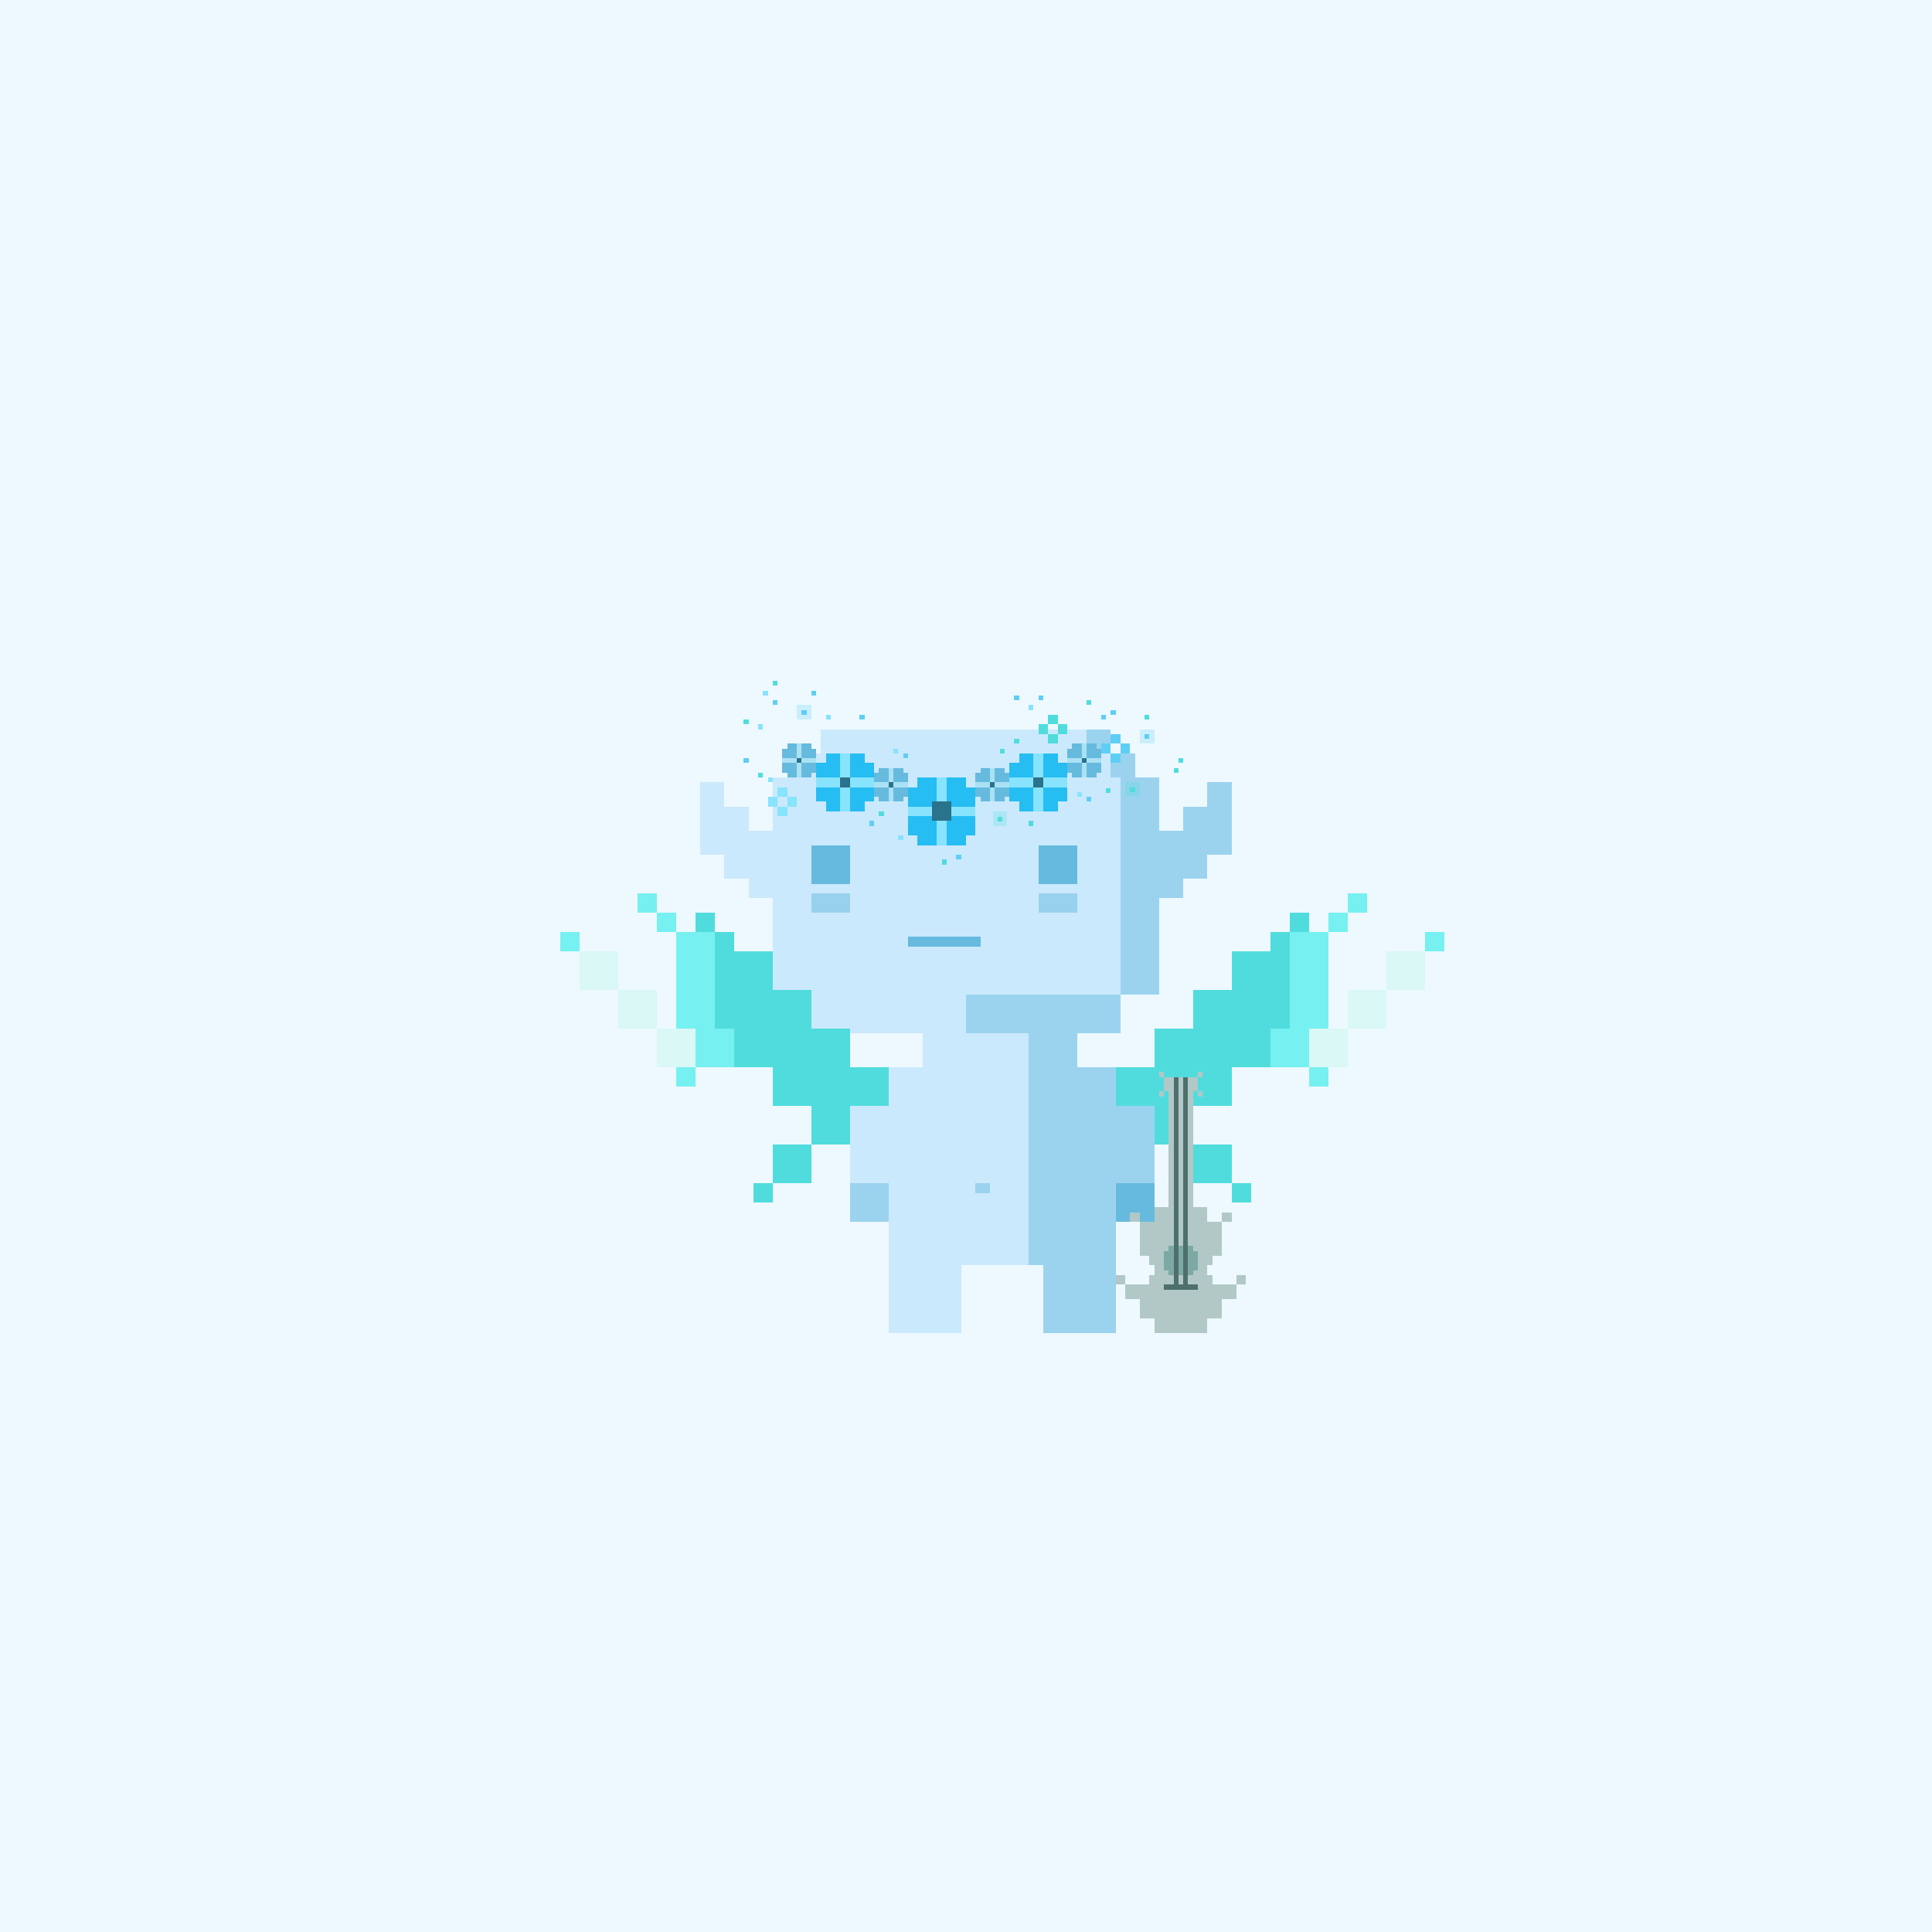
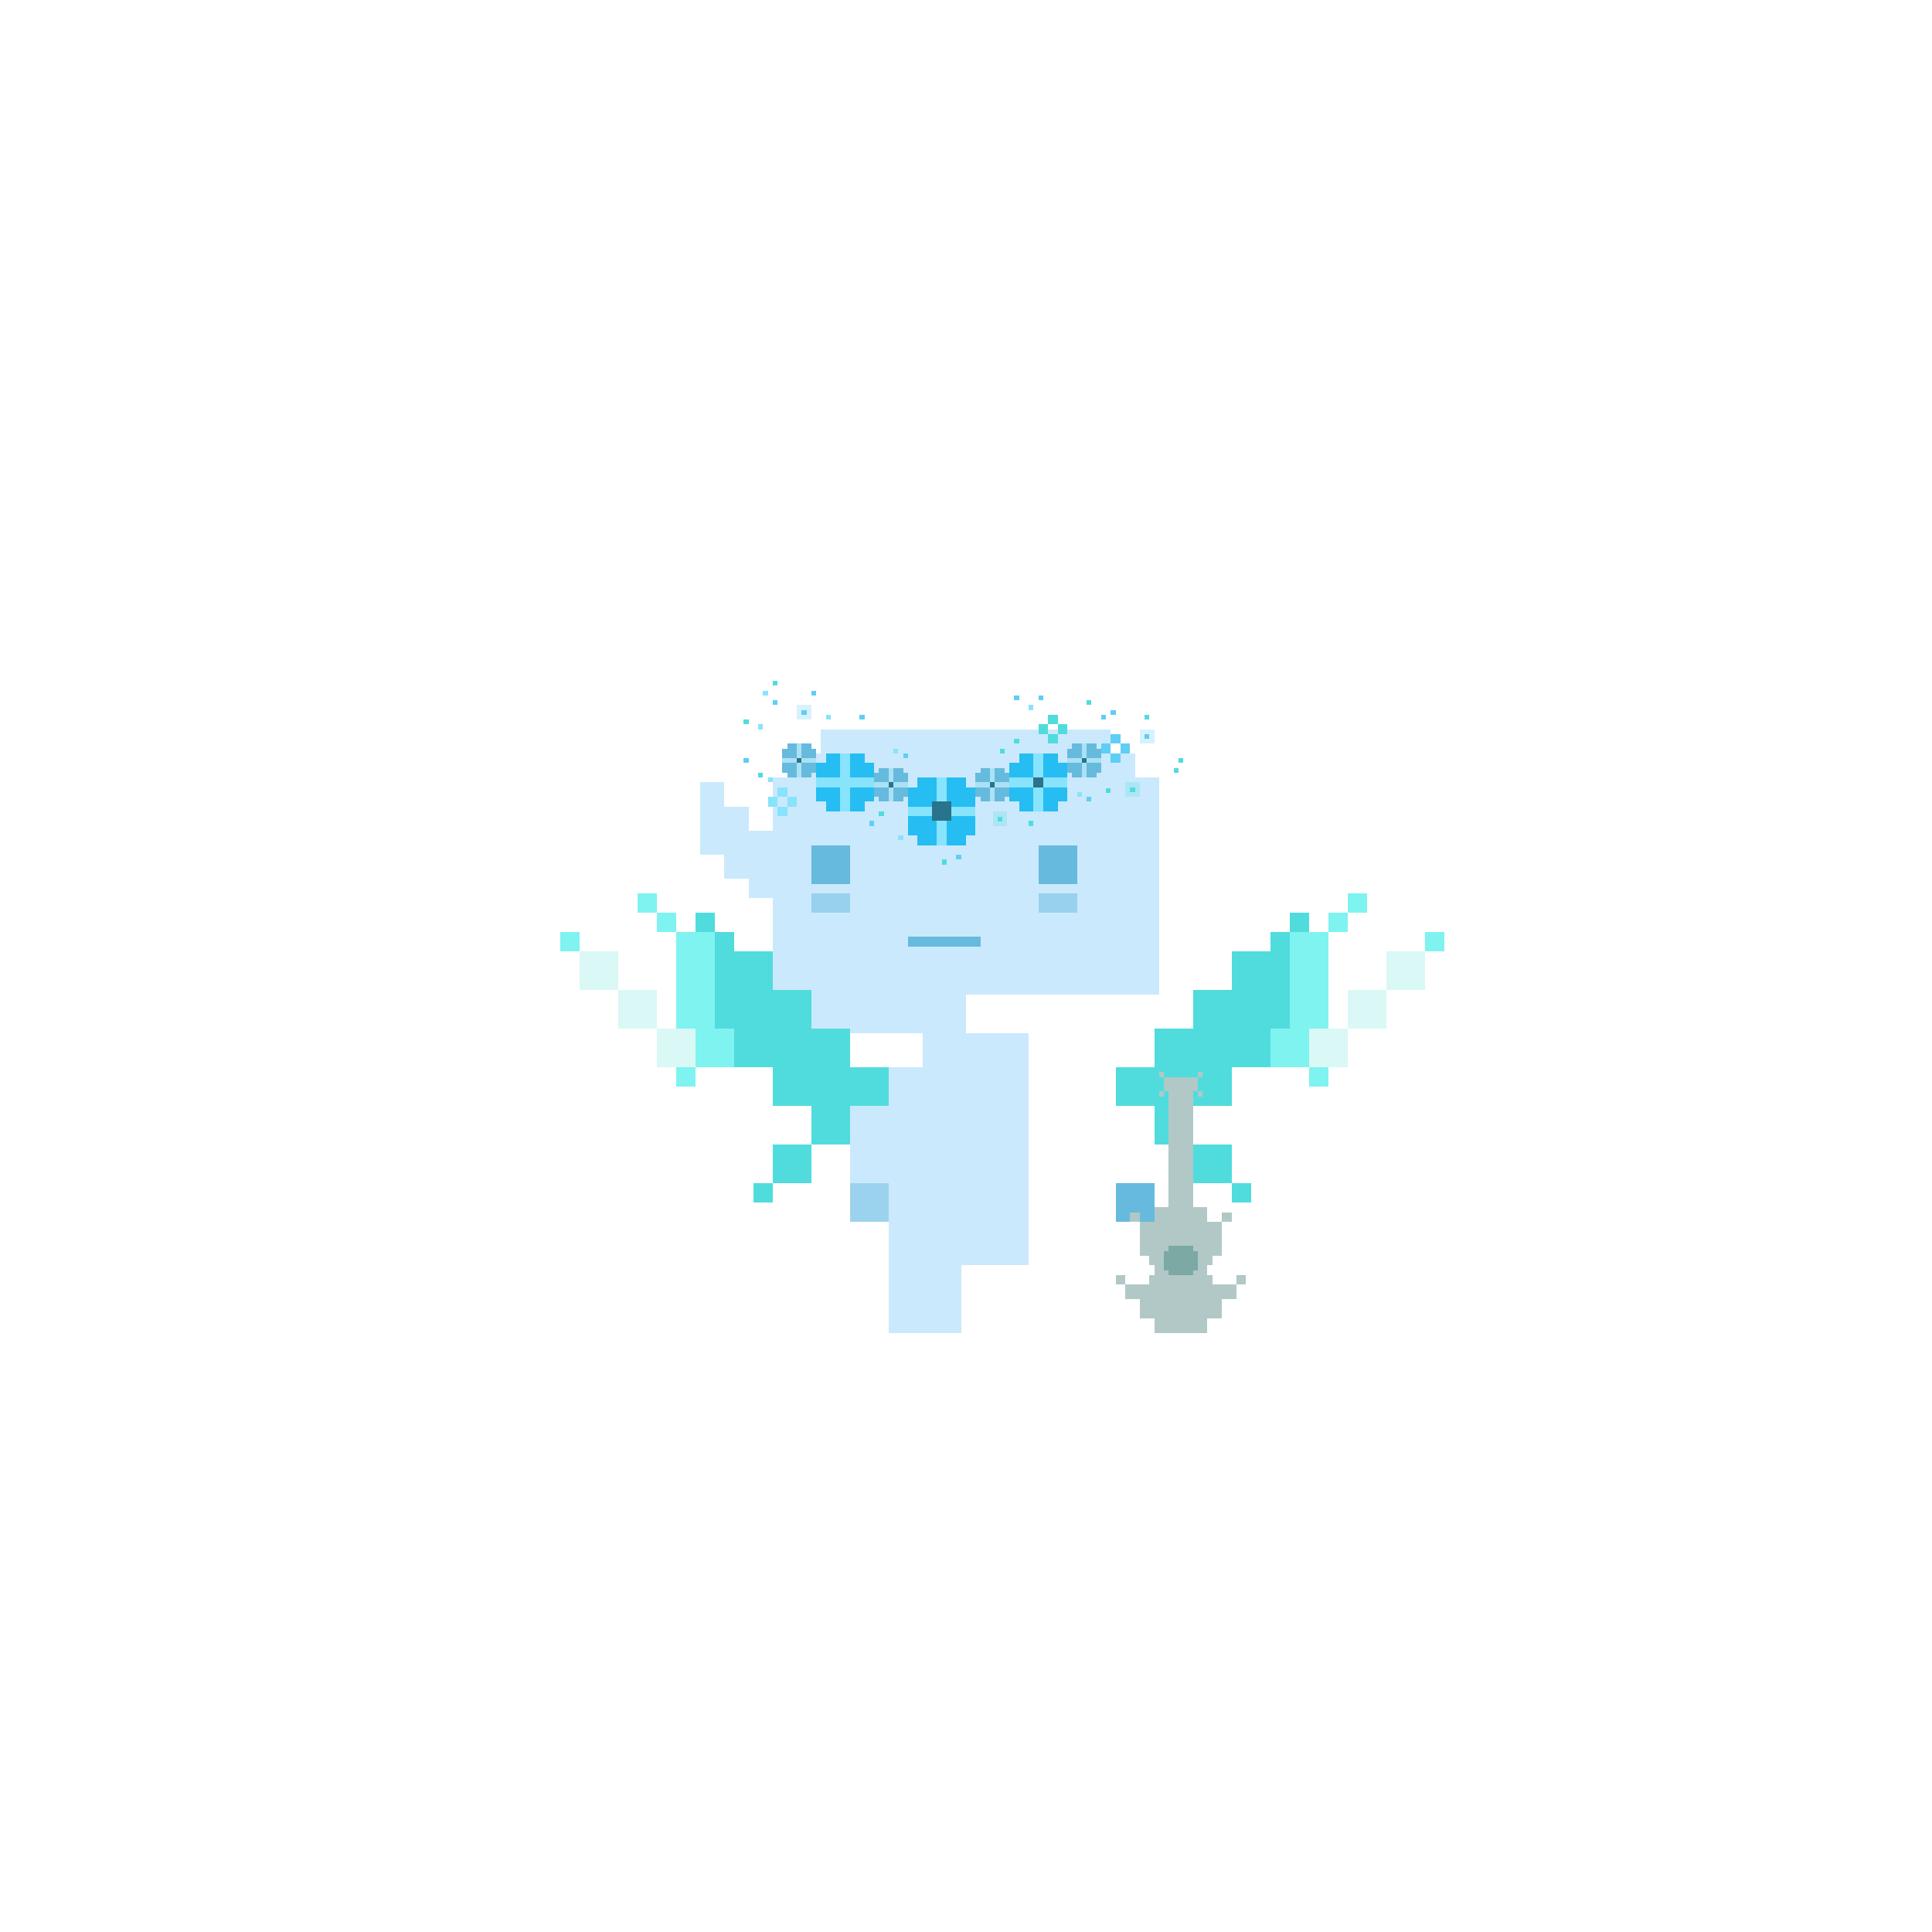
<svg xmlns="http://www.w3.org/2000/svg" viewBox="0 0 400 400">
  <defs>
    <style>.Body__cls-1{fill:#edf9ff}.Body__cls-2{fill:#cbe9fc}.Body__cls-3,.Body__cls-4{fill:#66bade}.Body__cls-4{opacity:0.5}.Body__cls-5{fill:#9bd3ef}</style>
  </defs>
  <g id="Body__Water_Fairy" data-name="Water Fairy" shape-rendering="crispEdges">
-     <path class="Body__cls-1" d="M-2-2H403V402H-2z" />
    <path class="Body__cls-2" d="M240 206 240 161 235 161 235 156 230 156 230 151 170 151 170 156 165 156 165 161 160 161 160 172 155 172 155 167 150 167 150 162 145 162 145 167 145 172 145 177 150 177 150 182 155 182 155 186 160 186 160 206 168 206 168 214 191 214 191 221 184 221 184 229 176 229 176 245 184 245 184 262 184 272 184 276 199 276 199 272 199 262 213 262 213 214 200 214 200 206 240 206z" />
    <path id="Body__Left_Eye" data-name="Left Eye" class="Body__cls-3" d="M168 175H176V183H168z" />
    <path id="Body__Right_Eye" data-name="Right Eye" class="Body__cls-3" d="M215 175H223V183H215z" />
    <path id="Body__Mouth" class="Body__cls-3" d="M188 194H203V196H188z" />
    <path id="Body__Left_Cheek" data-name="Left Cheek" class="Body__cls-4" d="M168 185H176V189H168z" />
    <path id="Body__Right_Cheek" data-name="Right Cheek" class="Body__cls-4" d="M215 185H223V189H215z" />
    <path id="Body__Left_Shoe" data-name="Left Shoe" class="Body__cls-5" d="M176 245H184V253H176z" />
    <path id="Body__Left_Hand" data-name="Left Hand" class="Body__cls-3" d="M231 245H239V253H231z" />
-     <path class="Body__cls-5" d="M250 162 250 167 245 167 245 172 240 172 240 161 235 161 235 156 230 156 230 161 232 161 232 206 240 206 240 186 245 186 245 182 250 182 250 177 255 177 255 172 255 167 255 162 250 162zM200 214 213 214 213 262 216 262 216 272 216 276 231 276 231 272 231 262 231 245 239 245 239 229 231 229 231 221 223 221 223 214 232 214 232 206 200 206 200 214zM225 151H230V156H225zM202 245H205V247H202z" />
  </g>
  <defs>
    <style>.Wings__cls-1{fill:#00e8e2;opacity:0.5}.Wings__cls-2{fill:#daf8f5}.Wings__cls-3{fill:#50dcdd}</style>
  </defs>
  <g id="Wings__Airy_Wings" data-name="Airy Wings" shape-rendering="crispEdges">
    <path class="Wings__cls-1" d="M116 193H120V197H116zM295 193H299V197H295z" />
    <path class="Wings__cls-2" d="M128 205H136V213H128zM136 213H144V221H136zM120 197H128V205H120zM287 197H295V205H287zM279 205H287V213H279zM271 213H279V221H271z" />
    <path class="Wings__cls-3" d="M247 237H255V245H247zM263 197 255 197 255 205 247 205 247 213 239 213 239 221 231 221 231 229 239 229 239 237 247 237 247 229 255 229 255 221 263 221 263 213 267 213 267 193 263 193 263 197zM255 245H259V249H255zM267 189H271V193H267zM176 221 176 213 168 213 168 205 160 205 160 197 152 197 152 193 148 193 148 213 152 213 152 221 160 221 160 229 168 229 168 237 176 237 176 229 184 229 184 221 176 221zM160 237H168V245H160zM156 245H160V249H156zM144 189H148V193H144z" />
    <path class="Wings__cls-1" d="M148 213 148 193 140 193 140 213 144 213 144 221 152 221 152 213 148 213zM140 221H144V225H140zM136 189H140V193H136zM132 185H136V189H132zM271 221H275V225H271zM267 213 263 213 263 221 271 221 271 213 275 213 275 193 267 193 267 213zM275 189H279V193H275zM279 185H283V189H279z" />
  </g>
  <defs>
    <style>.Accessory__cls-1{fill:#b1c8c7}.Accessory__cls-2{fill:#7da9a5}.Accessory__cls-3{fill:#4e706d}</style>
  </defs>
  <g id="Accessory__Acoustic_Guitar" data-name="Acoustic Guitar" shape-rendering="crispEdges">
    <path class="Accessory__cls-1" d="M251 266 251 264 250 264 250 262 251 262 251 260 253 260 253 253 250 253 250 250 247 250 247 226 248 226 248 223 241 223 241 226 242 226 242 250 239 250 239 253 236 253 236 260 238 260 238 262 239 262 239 264 238 264 238 266 236 266 233 266 233 269 236 269 236 273 239 273 239 276 250 276 250 273 253 273 253 269 256 269 256 266 253 266 251 266z" />
    <path class="Accessory__cls-1" d="M240 226H241V227H240zM240 222H241V223H240zM248 222H249V223H248zM248 226H249V227H248zM231 264H233V266H231zM234 251H236V253H234zM256 264H258V266H256zM253 251H255V253H253z" />
    <path class="Accessory__cls-2" d="M247 264 247 263 248 263 248 259 247 259 247 258 242 258 242 259 241 259 241 263 242 263 242 264 247 264z" />
-     <path class="Accessory__cls-3" d="M246 266 246 223 245 223 245 266 244 266 244 223 243 223 243 266 241 266 241 267 248 267 248 266 246 266z" />
  </g>
  <defs>
    <style>.Flower_Crown__cls-1{fill:#66bade}.Flower_Crown__cls-2{fill:#abe1f4}.Flower_Crown__cls-3{fill:#2a738c}.Flower_Crown__cls-4{fill:#25bdf2}.Flower_Crown__cls-5{fill:#88e3fc}.Flower_Crown__cls-6,.Flower_Crown__cls-8{fill:#50dcdd}.Flower_Crown__cls-7,.Flower_Crown__cls-9{fill:#5fcef5}.Flower_Crown__cls-8,.Flower_Crown__cls-9{opacity:0.25}</style>
  </defs>
  <g id="Flower_Crown__Air_Crown" data-name="Air Crown" shape-rendering="crispEdges">
    <path class="Flower_Crown__cls-1" d="M169 155 168 155 168 154 163 154 163 155 162 155 162 160 163 160 163 161 168 161 168 160 169 160 169 155z" />
    <path class="Flower_Crown__cls-2" transform="translate(331 315) rotate(180)" d="M165 154H166V161H165z" />
    <path class="Flower_Crown__cls-2" d="M162 157H169V158H162z" />
    <path class="Flower_Crown__cls-3" transform="translate(331 315) rotate(180)" d="M165 157H166V158H165z" />
    <path class="Flower_Crown__cls-1" d="M228 155 227 155 227 154 222 154 222 155 221 155 221 160 222 160 222 161 227 161 227 160 228 160 228 155z" />
    <path class="Flower_Crown__cls-2" transform="translate(449 315) rotate(180)" d="M224 154H225V161H224z" />
    <path class="Flower_Crown__cls-2" d="M221 157H228V158H221z" />
    <path class="Flower_Crown__cls-3" transform="translate(449 315) rotate(180)" d="M224 157H225V158H224z" />
    <path class="Flower_Crown__cls-1" d="M209 160 208 160 208 159 203 159 203 160 202 160 202 165 203 165 203 166 208 166 208 165 209 165 209 160z" />
    <path class="Flower_Crown__cls-2" transform="translate(411 325) rotate(180)" d="M205 159H206V166H205z" />
    <path class="Flower_Crown__cls-2" d="M202 162H209V163H202z" />
    <path class="Flower_Crown__cls-3" transform="translate(411 325) rotate(180)" d="M205 162H206V163H205z" />
    <path class="Flower_Crown__cls-1" d="M188 160 187 160 187 159 182 159 182 160 181 160 181 165 182 165 182 166 187 166 187 165 188 165 188 160z" />
    <path class="Flower_Crown__cls-2" transform="translate(369 325) rotate(180)" d="M184 159H185V166H184z" />
    <path class="Flower_Crown__cls-2" d="M181 162H188V163H181z" />
    <path class="Flower_Crown__cls-3" transform="translate(369 325) rotate(180)" d="M184 162H185V163H184z" />
    <path class="Flower_Crown__cls-4" d="M181 158 179 158 179 156 171 156 171 158 169 158 169 166 171 166 171 168 179 168 179 166 181 166 181 158z" />
    <path class="Flower_Crown__cls-5" transform="translate(350 324) rotate(180)" d="M174 156H176V168H174z" />
    <path class="Flower_Crown__cls-5" d="M169 161H181V163H169z" />
-     <path class="Flower_Crown__cls-3" transform="translate(350 324) rotate(180)" d="M174 161H176V163H174z" />
    <path class="Flower_Crown__cls-4" d="M221 158 219 158 219 156 211 156 211 158 209 158 209 166 211 166 211 168 219 168 219 166 221 166 221 158z" />
    <path class="Flower_Crown__cls-5" transform="translate(430 324) rotate(180)" d="M214 156H216V168H214z" />
    <path class="Flower_Crown__cls-5" d="M209 161H221V163H209z" />
    <path class="Flower_Crown__cls-3" transform="translate(430 324) rotate(180)" d="M214 161H216V163H214z" />
    <path class="Flower_Crown__cls-4" d="M202 163 200 163 200 161 190 161 190 163 188 163 188 173 190 173 190 175 200 175 200 173 202 173 202 163z" />
    <path class="Flower_Crown__cls-5" transform="translate(390 336) rotate(180)" d="M194 161H196V175H194z" />
    <path class="Flower_Crown__cls-5" d="M188 167H202V169H188z" />
    <path class="Flower_Crown__cls-3" transform="translate(390 336) rotate(180)" d="M193 166H197V170H193z" />
    <path class="Flower_Crown__cls-5" d="M171 148H172V149H171zM223 164H224V165H223zM159 161H160V162H159zM185 155H186V156H185zM186 173H187V174H186zM158 143H159V144H158zM213 146H214V147H213zM157 150H158V151H157zM161 167H163V169H161zM163 165H165V167H163zM161 163H163V165H161zM159 165H161V167H159z" />
    <path class="Flower_Crown__cls-6" d="M157 160H158V161H157zM160 141H161V142H160zM195 178H196V179H195zM225 145H226V146H225zM213 170H214V171H213zM210 153H211V154H210zM207 155H208V156H207zM154 149H155V150H154zM244 157H245V158H244zM243 159H244V160H243zM237 148H238V149H237zM228.92 163.18H229.92V164.18H228.92zM182 168H183V169H182zM217 152H219V154H217zM219 150H221V152H219zM217 148H219V150H217zM215 150H217V152H215z" />
    <path class="Flower_Crown__cls-7" d="M228 148H229V149H228zM168 143H169V144H168zM160 145H161V146H160zM187 156H188V157H187zM154 157H155V158H154zM215 144H216V145H215zM210 144H211V145H210zM225 165H226V166H225zM230 147H231V148H230zM180 170H181V171H180zM198 177H199V178H198zM178 148H179V149H178zM230 156H232V158H230zM232 154H234V156H232zM230 152H232V154H230zM228 154H230V156H228z" />
    <path class="Flower_Crown__cls-8" d="M205.54 168.05H208.54V171.05H205.54z" />
    <path class="Flower_Crown__cls-6" d="M206.54 169.05H207.54V170.05H206.54z" />
    <path class="Flower_Crown__cls-8" d="M233 162H236V165H233z" />
    <path class="Flower_Crown__cls-6" d="M234 163H235V164H234z" />
    <path class="Flower_Crown__cls-9" d="M165 146H168V149H165z" />
    <path class="Flower_Crown__cls-7" d="M166 147H167V148H166z" />
    <path class="Flower_Crown__cls-9" d="M236 151H239V154H236z" />
    <path class="Flower_Crown__cls-7" d="M237 152H238V153H237z" />
  </g>
</svg>